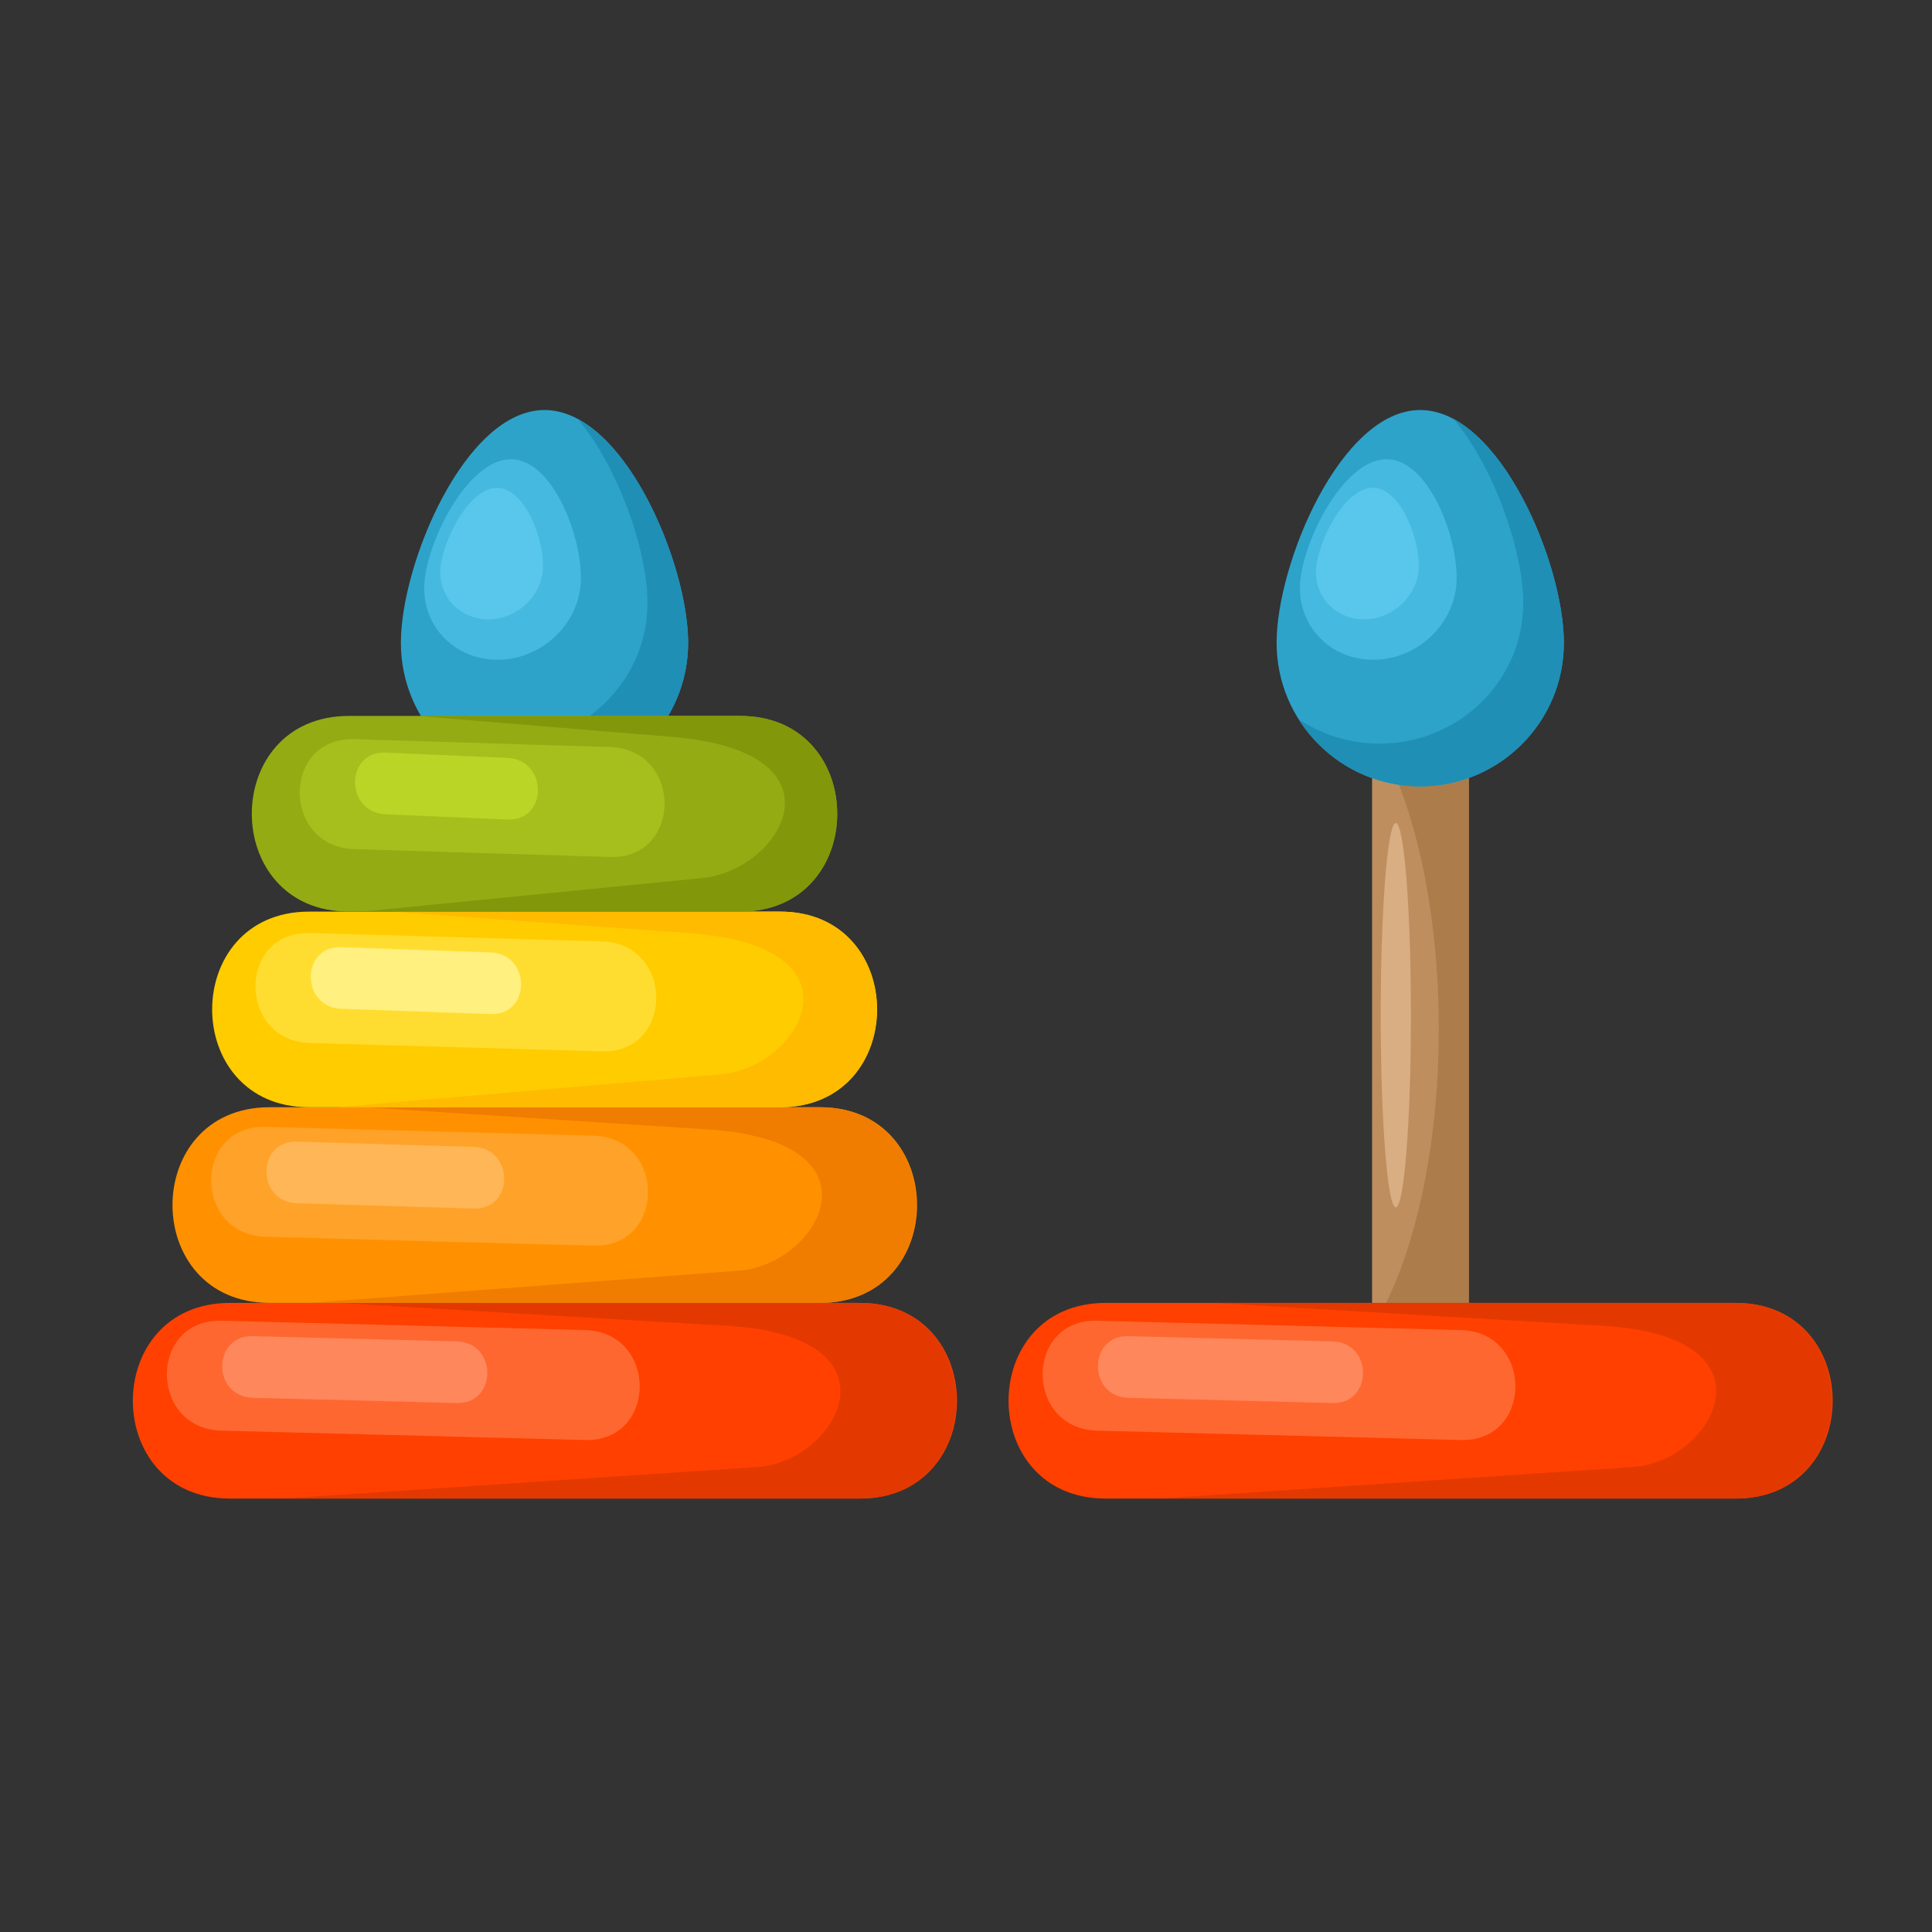
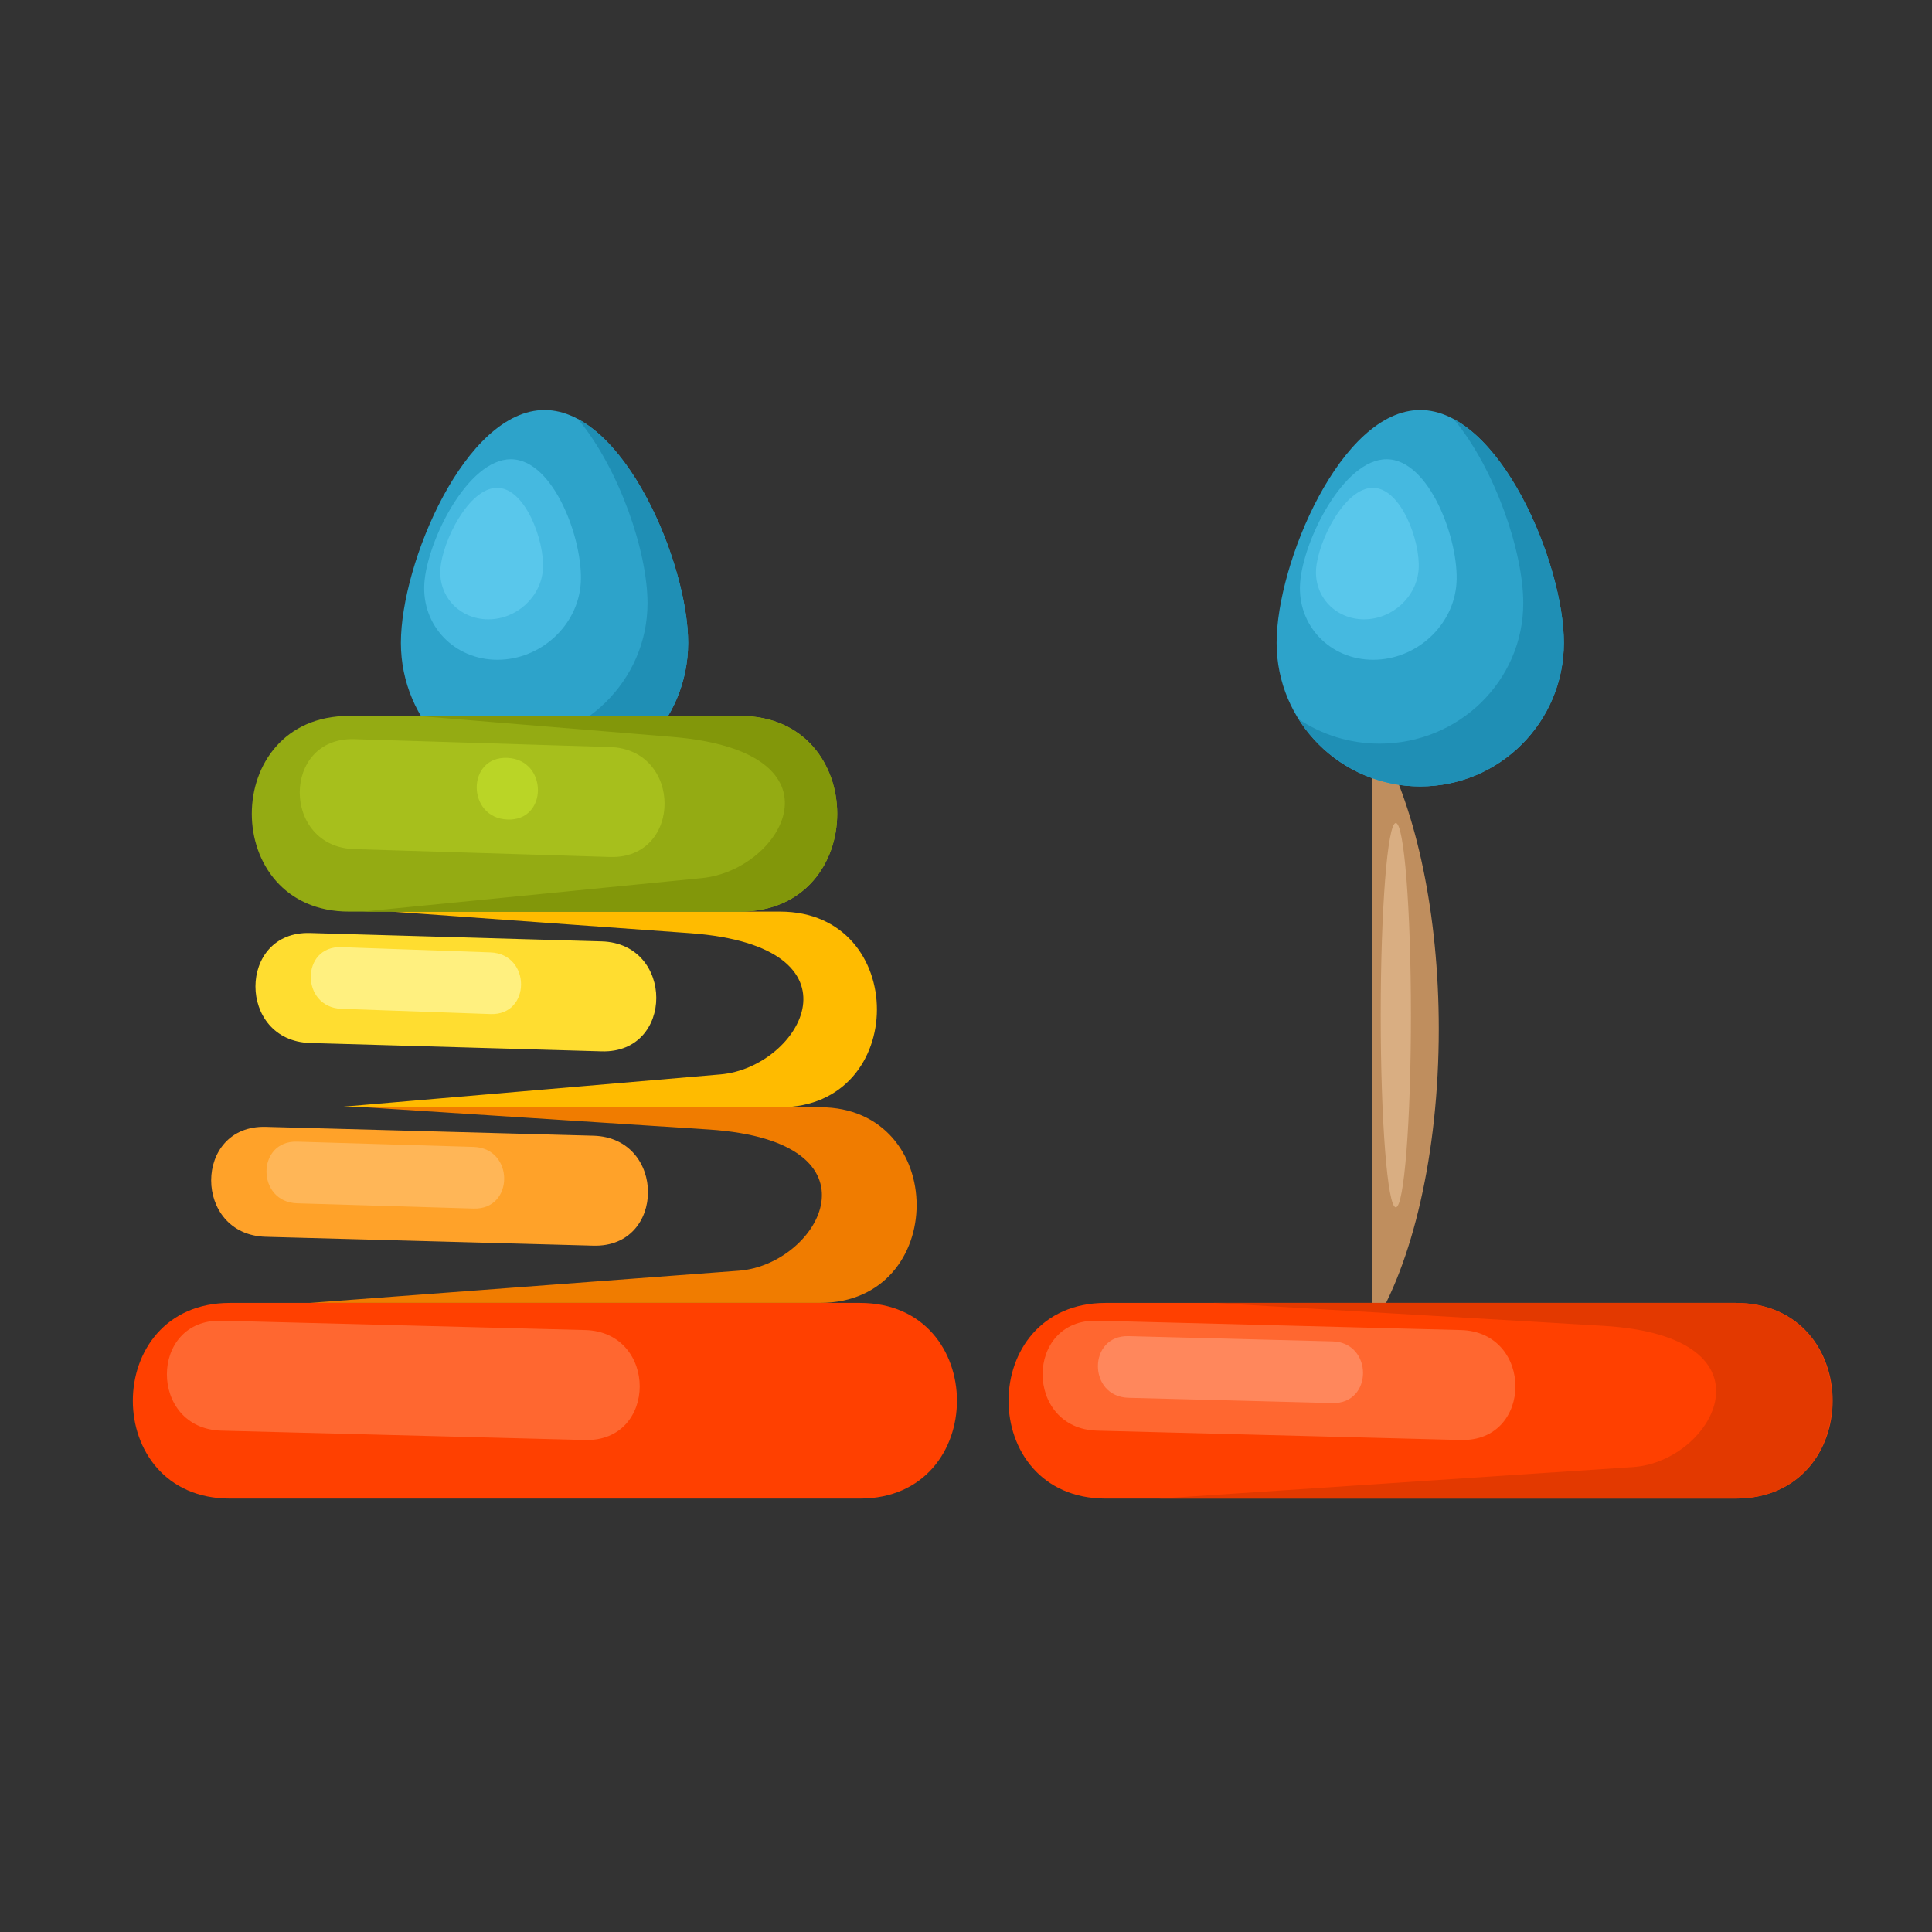
<svg xmlns="http://www.w3.org/2000/svg" version="1.1" viewBox="0 0 880 880">
  <rect x="0" y="0" width="880" height="880" fill="#333333" stroke="none" />
  <defs>
    <clipPath id="a">
      <path d="m0 660h660v-660h-660z" />
    </clipPath>
  </defs>
  <g transform="matrix(1.333 0 0 -1.333 0 880)">
-     <path d="m468.89 205.68h33.067v199.67h-33.067z" fill="#ad7c4b" fill-rule="evenodd" />
    <g clip-path="url(#a)">
      <g transform="translate(468.89 405.35)">
        <path d="m0 0h3.069c11.957-22.268 19.671-57.34 19.671-96.799 0-42.743-9.051-80.339-22.74-102.09z" fill="#bf8e5e" fill-rule="evenodd" />
      </g>
      <g transform="translate(476.95 247.63)">
        <path d="m0 0c2.845 0 5.164 29.492 5.164 65.653 0 36.16-2.319 65.653-5.164 65.653-2.843 0-5.163-29.493-5.163-65.653 0-36.161 2.32-65.653 5.163-65.653" fill="#d9ae82" fill-rule="evenodd" />
      </g>
      <g transform="translate(186.06 520.06)">
        <path d="m0 0c27.104 0 49.075-52.434 49.075-79.537 0-27.105-21.971-49.077-49.075-49.077-27.105 0-49.077 21.972-49.077 49.077 0 27.103 21.972 79.537 49.077 79.537" fill="#2da3ca" fill-rule="evenodd" />
      </g>
      <g transform="translate(174.55 503.24)">
        <path d="m0 0c14.758 0 24.854-27.935 23.892-42.374-0.965-14.441-13.71-26.147-28.467-26.147-14.758 0-25.94 11.706-24.975 26.147 0.965 14.439 14.793 42.374 29.55 42.374" fill="#45b9e0" fill-rule="evenodd" />
      </g>
      <g transform="translate(197.49 516.98)">
        <path d="m0 0c21.592-11.617 37.645-53.284 37.645-76.451 0-27.105-21.972-49.077-49.076-49.077-17.513 0-32.882 9.174-41.566 22.978 7.882-5.28 17.416-8.37 27.689-8.37 27.104 0 49.076 21.5 49.076 48.023 0 17.46-9.525 45.664-23.768 62.897" fill="#1f8fb5" fill-rule="evenodd" />
      </g>
      <g transform="translate(169.86 493.48)">
        <path d="m0 0c9.678 0 16.3-18.32 15.667-27.79-0.632-9.47-8.989-17.147-18.668-17.147-9.678 0-17.01 7.677-16.378 17.147 0.633 9.47 9.702 27.79 19.379 27.79" fill="#59c7eb" fill-rule="evenodd" />
      </g>
      <g transform="translate(78.559 214.96)">
        <path d="m0 0h215.27c44.224 0 44.224-66.857 0-66.857h-215.27c-44.225 0-44.225 66.857 0 66.857" fill="#ff4000" fill-rule="evenodd" />
      </g>
      <g transform="translate(115.58 214.96)">
-         <path d="m0 0h178.24c43.927 0 43.927-66.857 0-66.857h-196.99l161.99 10.779c27.545 1.832 50.992 44.638-10.264 48.246z" fill="#e33900" fill-rule="evenodd" />
-       </g>
+         </g>
      <g transform="translate(75.686 208.88)">
        <path d="m0 0 124.24-3.196c24.906-0.641 24.858-38.209 0-37.569l-124.24 3.196c-24.905 0.64-24.857 38.209 0 37.569" fill="#ff6730" fill-rule="evenodd" />
      </g>
      <g transform="translate(86.389 203.6)">
-         <path d="m0 0 69.665-1.79c13.965-0.36 13.937-21.426 0-21.068l-69.665 1.794c-13.964 0.359-13.938 21.422 0 21.064" fill="#ff875c" fill-rule="evenodd" />
-       </g>
+         </g>
      <g transform="translate(92.11 281.82)">
-         <path d="m0 0h188.08c44.224 0 44.224-66.856 0-66.856h-188.08c-44.224 0-44.224 66.856 0 66.856" fill="#ff9100" fill-rule="evenodd" />
-       </g>
+         </g>
      <g transform="translate(124.62 281.82)">
        <path d="m0 0h155.57c44.028 0 44.028-66.856 0-66.856h-174.32c48.883 3.668 97.767 7.335 146.65 11.004 27.522 2.125 50.96 44.164-10.262 48.245-39.21 2.536-78.422 5.071-117.64 7.607" fill="#f07c00" fill-rule="evenodd" />
      </g>
      <g transform="translate(90.817 275.12)">
        <path d="m0 0c37.314-1.01 74.628-2.018 111.94-3.026 24.904-0.682 24.858-38.25 0-37.569-37.313 1.009-74.627 2.018-111.94 3.027-24.903 0.682-24.855 38.251 0 37.568" fill="#ffa229" fill-rule="evenodd" />
      </g>
      <g transform="translate(101.52 270.06)">
        <path d="m0 0c20.101-0.597 40.201-1.194 60.301-1.791 13.962-0.44 13.933-21.506 0-21.066-20.1 0.596-40.2 1.195-60.301 1.792-13.961 0.44-13.935 21.505 0 21.065" fill="#ffb657" fill-rule="evenodd" />
      </g>
      <g transform="translate(105.66 348.67)">
-         <path d="m0 0h160.89c44.227 0 44.227-66.857 0-66.857h-160.89c-44.224 0-44.224 66.857 0 66.857" fill="#fc0" fill-rule="evenodd" />
-       </g>
+         </g>
      <g transform="translate(133.66 348.67)">
        <path d="m0 0h132.89c44.127 0 44.127-66.857 0-66.857h-151.64c43.768 3.744 87.536 7.487 131.3 11.232 27.497 2.42 50.924 43.687-10.263 48.245-34.096 2.46-68.193 4.919-102.29 7.38" fill="#fb0" fill-rule="evenodd" />
      </g>
      <g transform="translate(105.95 341.35)">
        <path d="m0 0c33.216-0.952 66.431-1.905 99.645-2.858 24.902-0.723 24.855-38.29 0-37.568-33.214 0.952-66.429 1.904-99.645 2.856-24.901 0.725-24.854 38.294 0 37.57" fill="#ffdd30" fill-rule="evenodd" />
      </g>
      <g transform="translate(116.65 336.52)">
        <path d="m0 0c16.979-0.598 33.958-1.195 50.938-1.793 13.958-0.52 13.93-21.586 0-21.065-16.98 0.597-33.959 1.194-50.938 1.792-13.957 0.52-13.932 21.585 0 21.066" fill="#fff07f" fill-rule="evenodd" />
      </g>
      <g transform="translate(119.21 415.53)">
        <path d="m0 0h133.7c44.224 0 44.224-66.857 0-66.857h-133.7c-44.224 0-44.225 66.857 0 66.857" fill="#94ab13" fill-rule="evenodd" />
      </g>
      <g transform="translate(142.7 415.53)">
        <path d="m0 0h110.21c44.224 0 44.224-66.857 0-66.857h-128.96l115.96 11.456c27.472 2.715 50.89 43.215-10.263 48.246z" fill="#82970a" fill-rule="evenodd" />
      </g>
      <g transform="translate(121.08 407.59)">
        <path d="m0 0 87.349-2.688c24.899-0.766 24.85-38.333 0-37.569l-87.349 2.688c-24.899 0.767-24.852 38.333 0 37.569" fill="#a7bf1c" fill-rule="evenodd" />
      </g>
      <g transform="translate(131.78 402.99)">
-         <path d="m0 0 41.573-1.791c13.955-0.602 13.927-21.667 0-21.067l-41.573 1.792c-13.955 0.602-13.93 21.666 0 21.066" fill="#bad526" fill-rule="evenodd" />
+         <path d="m0 0 41.573-1.791c13.955-0.602 13.927-21.667 0-21.067c-13.955 0.602-13.93 21.666 0 21.066" fill="#bad526" fill-rule="evenodd" />
      </g>
      <g transform="translate(377.79 214.96)">
        <path d="m0 0h215.27c44.223 0 44.223-66.857 0-66.857h-215.27c-44.225 0-44.225 66.857 0 66.857" fill="#ff4000" fill-rule="evenodd" />
      </g>
      <g transform="translate(414.81 214.96)">
        <path d="m0 0h178.25c43.928 0 43.928-66.857 0-66.857h-196.99l161.99 10.779c27.545 1.832 50.992 44.638-10.262 48.246z" fill="#e33900" fill-rule="evenodd" />
      </g>
      <g transform="translate(374.92 208.88)">
        <path d="m0 0 124.24-3.196c24.904-0.641 24.858-38.209 0-37.569l-124.24 3.196c-24.905 0.64-24.857 38.209 0 37.569" fill="#ff6730" fill-rule="evenodd" />
      </g>
      <g transform="translate(385.62 203.6)">
        <path d="m0 0 69.664-1.79c13.965-0.36 13.938-21.426 0-21.068l-69.664 1.794c-13.965 0.359-13.938 21.422 0 21.064" fill="#ff875c" fill-rule="evenodd" />
      </g>
      <g transform="translate(485.29 520.06)">
        <path d="m0 0c27.106 0 49.078-52.434 49.078-79.537 0-27.105-21.972-49.077-49.078-49.077-27.104 0-49.075 21.972-49.075 49.077 0 27.103 21.971 79.537 49.075 79.537" fill="#2da3ca" fill-rule="evenodd" />
      </g>
      <g transform="translate(473.79 503.24)">
        <path d="m0 0c14.758 0 24.857-27.935 23.892-42.374-0.963-14.441-13.709-26.147-28.466-26.147-14.758 0-25.938 11.706-24.975 26.147 0.965 14.439 14.794 42.374 29.549 42.374" fill="#45b9e0" fill-rule="evenodd" />
      </g>
      <g transform="translate(496.73 516.98)">
        <path d="m0 0c21.589-11.617 37.645-53.284 37.645-76.451 0-27.105-21.972-49.077-49.079-49.077-17.511 0-32.88 9.174-41.564 22.978 7.882-5.28 17.416-8.37 27.688-8.37 27.106 0 49.078 21.5 49.078 48.023 0 17.46-9.526 45.664-23.768 62.897" fill="#1f8fb5" fill-rule="evenodd" />
      </g>
      <g transform="translate(469.09 493.48)">
        <path d="m0 0c9.679 0 16.301-18.32 15.667-27.79-0.632-9.47-8.99-17.147-18.668-17.147-9.677 0-17.011 7.677-16.377 17.147 0.631 9.47 9.7 27.79 19.378 27.79" fill="#59c7eb" fill-rule="evenodd" />
      </g>
    </g>
  </g>
</svg>